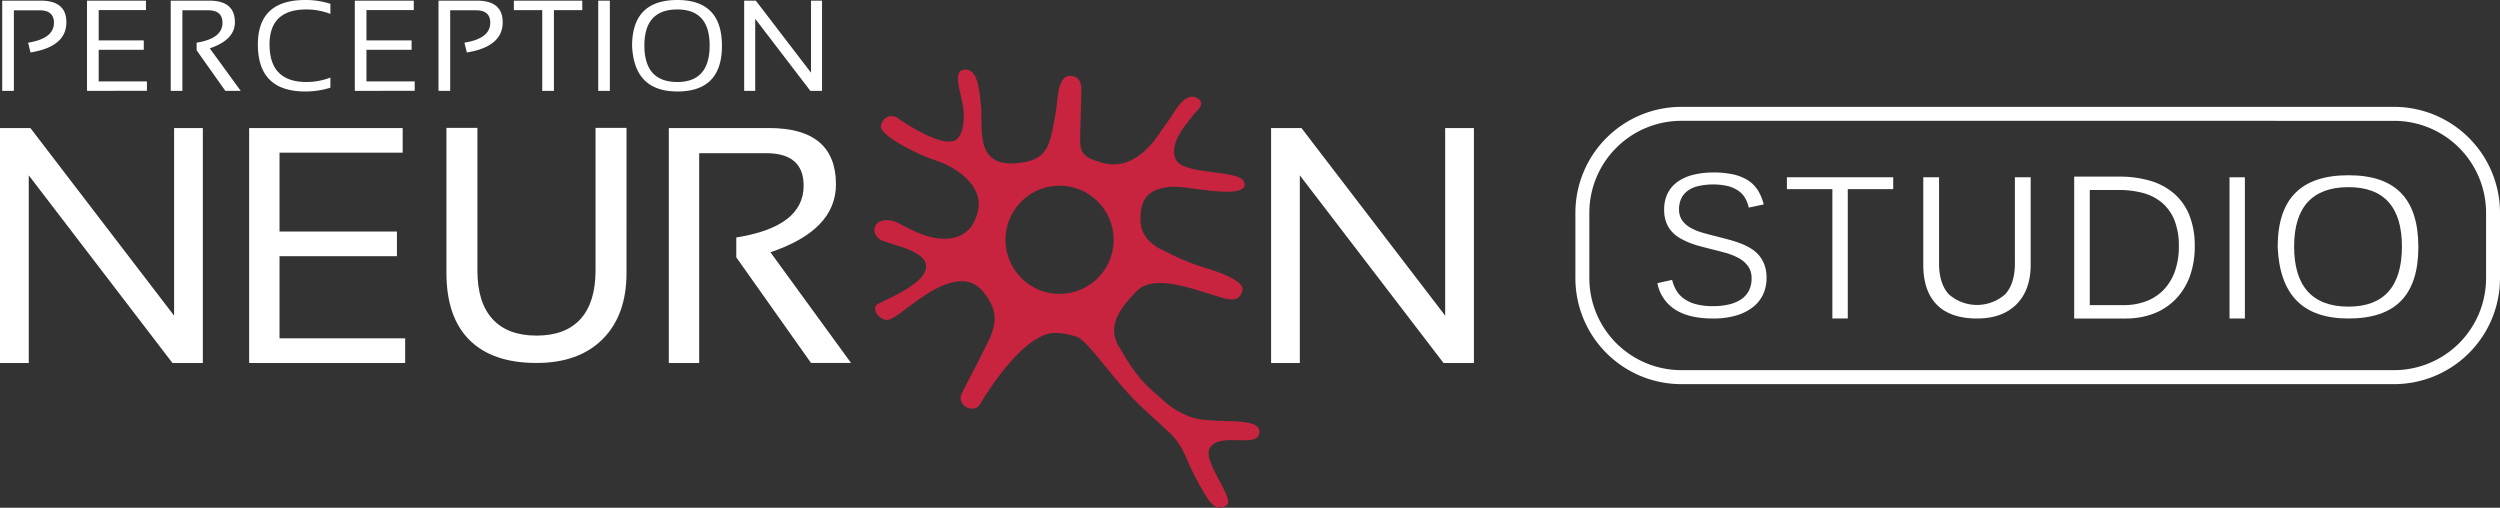
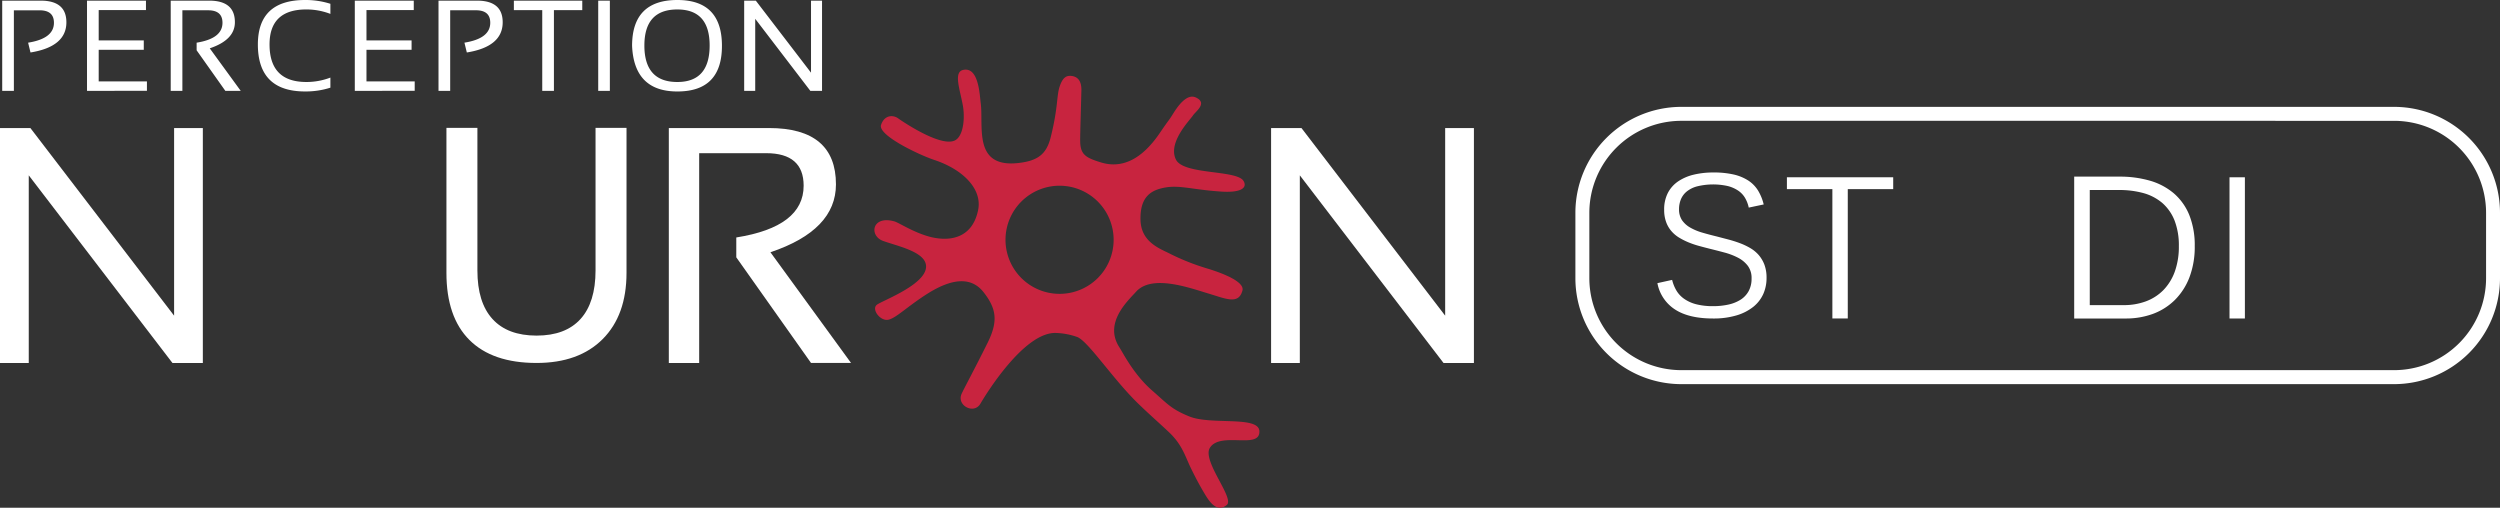
<svg xmlns="http://www.w3.org/2000/svg" width="582" height="118.205" viewBox="0 0 582 118.205">
  <rect x="0" y="0" width="582" height="118.205" fill="#333333" stroke="none" />
  <defs>
    <style>.a{fill:#fff;}.b{fill:#c8243f;}</style>
  </defs>
  <g transform="translate(-69.179 -154.728)">
    <g transform="translate(435.936 179.607)">
      <path class="a" d="M376.706,226.937H210.747A24.675,24.675,0,0,1,186.1,202.285V187.041a24.675,24.675,0,0,1,24.642-24.652H376.706a24.673,24.673,0,0,1,24.642,24.652v15.244A24.673,24.673,0,0,1,376.706,226.937Zm-165.959-61.3a21.427,21.427,0,0,0-21.4,21.4v15.244a21.427,21.427,0,0,0,21.4,21.4H376.706a21.425,21.425,0,0,0,21.4-21.4V187.041a21.425,21.425,0,0,0-21.4-21.4Z" transform="translate(-186.105 -162.389)" />
-       <path class="a" d="M223.566,200.312c-4.08,0-7.219-1.068-9.329-3.176s-3.185-5.245-3.185-9.34V167.437h3.671v20.021c0,3.134.756,5.553,2.256,7.2a9.913,9.913,0,0,0,13.157,0c1.49-1.643,2.246-4.066,2.246-7.2V167.437h3.671V187.8c0,3.91-1.11,7.008-3.3,9.207S227.477,200.312,223.566,200.312Z" transform="translate(-130.07 -151.044)" />
      <path class="a" d="M211.856,200.312V170.2H201.272v-2.767h24.746V170.2H215.443v30.109Z" transform="translate(-152.037 -151.044)" />
      <rect class="a" width="3.579" height="32.875" transform="translate(152.273 16.392)" />
-       <path class="a" d="M252.966,200.64c-10.608,0-16-5.443-16.5-16.64,0-11.24,5.4-16.708,16.5-16.708,10.933,0,16.25,5.469,16.25,16.721C269.216,195.2,263.9,200.64,252.966,200.64Zm0-30.579c-8.408,0-12.673,4.647-12.673,13.815,0,9.285,4.265,14,12.673,14,8.245,0,12.426-4.712,12.426-14C265.392,174.708,261.211,170.061,252.966,170.061Z" transform="translate(-72.98 -151.372)" />
      <path class="a" d="M204.93,201.082c-3.749,0-6.729-.711-8.862-2.114a9.311,9.311,0,0,1-4.067-6.04l-.016-.078,3.428-.757.02.078a9.088,9.088,0,0,0,.987,2.416,6.241,6.241,0,0,0,1.785,1.906A8.58,8.58,0,0,0,201,197.76a15.353,15.353,0,0,0,3.957.448,16.254,16.254,0,0,0,3.564-.37,8.825,8.825,0,0,0,2.84-1.14,5.541,5.541,0,0,0,1.87-2,5.961,5.961,0,0,0,.678-2.92,4.744,4.744,0,0,0-.863-2.945,6.794,6.794,0,0,0-2.266-1.887,15.36,15.36,0,0,0-3.155-1.215c-1.175-.315-2.35-.617-3.5-.9-.834-.208-1.682-.432-2.532-.666a20.891,20.891,0,0,1-2.438-.838,16.148,16.148,0,0,1-2.181-1.114,7.514,7.514,0,0,1-1.776-1.53,6.678,6.678,0,0,1-1.2-2.117,8.171,8.171,0,0,1-.438-2.783,8.409,8.409,0,0,1,.867-3.946,7.375,7.375,0,0,1,2.422-2.7,11.059,11.059,0,0,1,3.629-1.549,19.412,19.412,0,0,1,4.525-.5,20.693,20.693,0,0,1,4.762.477,10.693,10.693,0,0,1,3.379,1.4,7.5,7.5,0,0,1,2.259,2.306,11.263,11.263,0,0,1,1.308,3.179l.019.081-3.48.734-.016-.081a7.472,7.472,0,0,0-.893-2.257,5.3,5.3,0,0,0-1.594-1.643,7.737,7.737,0,0,0-2.4-1.042,15.693,15.693,0,0,0-7.125.081,6.533,6.533,0,0,0-2.444,1.224,4.709,4.709,0,0,0-1.334,1.822,6.007,6.007,0,0,0-.422,2.251,4.492,4.492,0,0,0,.695,2.575,5.777,5.777,0,0,0,1.9,1.715,12.741,12.741,0,0,0,2.795,1.172c1.071.315,2.211.617,3.383.9l2.759.721c.912.244,1.811.529,2.672.854a15.407,15.407,0,0,1,2.405,1.146,7.911,7.911,0,0,1,1.951,1.617,7.521,7.521,0,0,1,1.324,2.254,8.622,8.622,0,0,1,.49,3.069,9.12,9.12,0,0,1-.763,3.738,8.119,8.119,0,0,1-2.315,2.978,11.453,11.453,0,0,1-3.889,1.991A18.658,18.658,0,0,1,204.93,201.082Z" transform="translate(-172.9 -151.814)" />
      <path class="a" d="M221.875,200.419v-33.03h10.592a25.126,25.126,0,0,1,7.021.942,15.072,15.072,0,0,1,5.548,2.92,13.247,13.247,0,0,1,3.616,5.04,18.875,18.875,0,0,1,1.286,7.278,19.9,19.9,0,0,1-1.23,7.255,14.994,14.994,0,0,1-3.4,5.284,14.281,14.281,0,0,1-5.093,3.231,18.207,18.207,0,0,1-6.3,1.081Zm3.626-3.114h7.93a14.666,14.666,0,0,0,5.135-.88,11.15,11.15,0,0,0,4.054-2.6,12.012,12.012,0,0,0,2.662-4.287,17.17,17.17,0,0,0,.958-5.969,16,16,0,0,0-1.013-5.992,10.573,10.573,0,0,0-2.837-4.05,11.521,11.521,0,0,0-4.386-2.3,21.109,21.109,0,0,0-5.658-.721H225.5Z" transform="translate(-105.76 -151.151)" />
    </g>
    <g transform="translate(69.179 154.728)">
      <g transform="translate(0 16.207)">
        <g transform="translate(203.566)">
          <path class="b" d="M205.207,240.466c-4.239-1.728-5.077-2.913-8.651-6.027-4.324-3.757-6.84-8.849-7.622-10.045-3.759-5.742,2.065-10.944,3.853-12.951,3.684-4.147,12.52-.89,16.685.348s7.21,2.76,8.1-.676c.328-1.286-1.613-3.023-7.846-4.991a53.6,53.6,0,0,1-9.557-3.806c-2.72-1.276-6.259-2.959-6.34-7.693-.1-5.332,2.477-6.8,5.441-7.4,3.6-.737,6.583.455,13.413.89,4.937.312,6-1.068,5.129-2.484-1.613-2.621-13.936-1.377-15.724-4.959-1.977-3.946,3.227-9.174,3.947-10.265.646-.994,3.5-2.884.685-4.2-2.1-.987-4.2,2.023-5.259,3.715-1.341,2.143-.656.906-3.149,4.573-4.194,6.161-8.8,8.31-13.624,6.846-3.733-1.127-4.879-1.9-4.9-5.089-.013-1.6.214-8.6.282-11.659.055-2.393-.974-3.189-2.155-3.384-1.483-.24-2.279.539-2.935,2.546-.685,2.124-.334,4.839-2.052,11.707-1,4.024-3.1,5.488-7.463,5.992-10.741,1.244-8.112-8.625-8.836-14-.25-1.871-.458-8.5-4.106-7.658-2.256.513-.721,4.553-.055,8.232.526,2.9.169,6.94-1.675,8.083-2.941,1.825-11.287-3.563-13.416-5.069-1.149-.815-3.149-.8-3.944,1.539-.815,2.4,8.807,6.972,12.423,8.174,6.7,2.228,11.17,6.787,10.177,11.649-1.438,7.047-7.249,7.3-11.306,6.213-3.837-1.036-7.148-3.28-8.206-3.572-5.249-1.445-5.94,3.371-2.581,4.569,3.327,1.189,9.3,2.419,9.92,5.417.922,4.423-10.034,8.395-11.394,9.424s.808,3.936,2.711,3.481c1.808-.429,4.35-3.04,8.885-5.94,6.817-4.358,10.839-3.524,13.244-.451,3.012,3.848,3.412,6.768.938,11.762-3.084,6.219-5.389,10.424-6.044,11.857-1.263,2.731,2.863,4.917,4.369,2.319,1.211-2.088,10.307-16.955,17.756-16.449a16.252,16.252,0,0,1,4.788.935c2.561,1.023,8.125,9.548,13.936,15.257,2.587,2.54,5.311,4.91,7.447,6.937,3.074,2.916,3.772,5.677,5.025,8.252,1.068,2.2,2.214,4.378,3.49,6.453,1.091,1.78,2.772,3.965,4.911,2.2,1.893-1.549-5.837-10.285-3.931-13.312,2.448-3.884,11.732.494,11.517-3.878C221.337,240.245,210.254,242.522,205.207,240.466Zm-30.222-28.546a12.586,12.586,0,1,1,12.592-12.587A12.578,12.578,0,0,1,174.985,211.921Z" transform="translate(-131.889 -159.719)" />
        </g>
        <path class="a" d="M75.873,218.6V174.916L109.324,218.6H116.4V163.907h-6.69v43.676L76.256,163.907H69.179V218.6Z" transform="translate(-69.179 -150.305)" />
        <path class="a" d="M167.026,218.6V174.916L200.478,218.6h7.077V163.907h-6.694v43.676l-33.452-43.676h-7.073V218.6Z" transform="translate(135.573 -150.305)" />
        <path class="a" d="M143.117,197.637q0,9.859-5.544,15.422t-15.4,5.563q-10.259,0-15.62-5.345t-5.359-15.64V163.9h7.21v33.2q0,7.434,3.512,11.292t10.258,3.861q6.739,0,10.232-3.861t3.5-11.292V163.9h7.213Z" transform="translate(2.736 -150.332)" />
-         <path class="a" d="M122.787,163.907v5.735H94.117V188H121.45v5.742H94.117V212.86h29.248V218.6H87.047V163.907Z" transform="translate(-29.045 -150.305)" />
        <path class="a" d="M124.211,218.6V169.759h15.6q8.716,0,8.719,7.57,0,9.562-15.679,12.052v4.625l17.4,24.59h9.316L140.8,192.823q15.25-5.13,15.254-15.8,0-13.113-15.594-13.117H117.144V218.6Z" transform="translate(38.557 -150.305)" />
      </g>
      <path class="a" d="M146.635,10.677Q146.635.006,157.173,0q10.382,0,10.38,10.677,0,10.623-10.38,10.618Q147.1,21.3,146.635,10.677Zm2.863-.088q0,8.505,7.675,8.5,7.52,0,7.517-8.5,0-8.387-7.517-8.385Q149.495,2.2,149.5,10.589Zm-89.98-.234Q59.517,0,70.523,0A19.042,19.042,0,0,1,76.4.883V3.236A15.621,15.621,0,0,0,70.821,2.2q-8.589,0-8.586,8.152,0,8.742,8.586,8.736a15.551,15.551,0,0,0,5.58-1.026v2.347a18.784,18.784,0,0,1-5.878.883Q59.523,21.3,59.517,10.355ZM188.132,21.149,175.3,4.378V21.149h-2.571v-21h2.708l12.852,16.771V.152h2.565v21Zm-49.383,0v-21h2.711v21Zm-13.03,0V2.356h-6.606V.152h15.925v2.2h-6.6V21.149Zm-24.149,0v-21h8.955q5.986,0,5.986,5.033,0,5.686-8.35,7.035l-.555-2.286c4.011-.643,6.01-2.18,6.01-4.633q0-2.907-3.339-2.905h-5.989V21.149Zm-19.487,0v-21H95.809v2.2H84.8V9.4H95.3v2.2H84.8v7.342H96.028v2.2Zm-30.141,0L45.26,11.709V9.935c4.014-.643,6.018-2.18,6.018-4.633q0-2.907-3.345-2.905H41.944V21.149H39.227v-21h8.954q6,0,5.986,5.033,0,4.1-5.852,6.068l7.21,9.9Zm-32.2,0v-21H33.466v2.2H22.461V9.4H32.955v2.2H22.461v7.342h11.23v2.2ZM0,21.149v-21H8.952q5.982,0,5.989,5.033,0,5.686-8.356,7.035L6.03,9.935c4.011-.643,6.013-2.18,6.013-4.633Q12.043,2.4,8.7,2.4H2.714V21.149Z" transform="translate(0.515 0)" />
    </g>
  </g>
</svg>